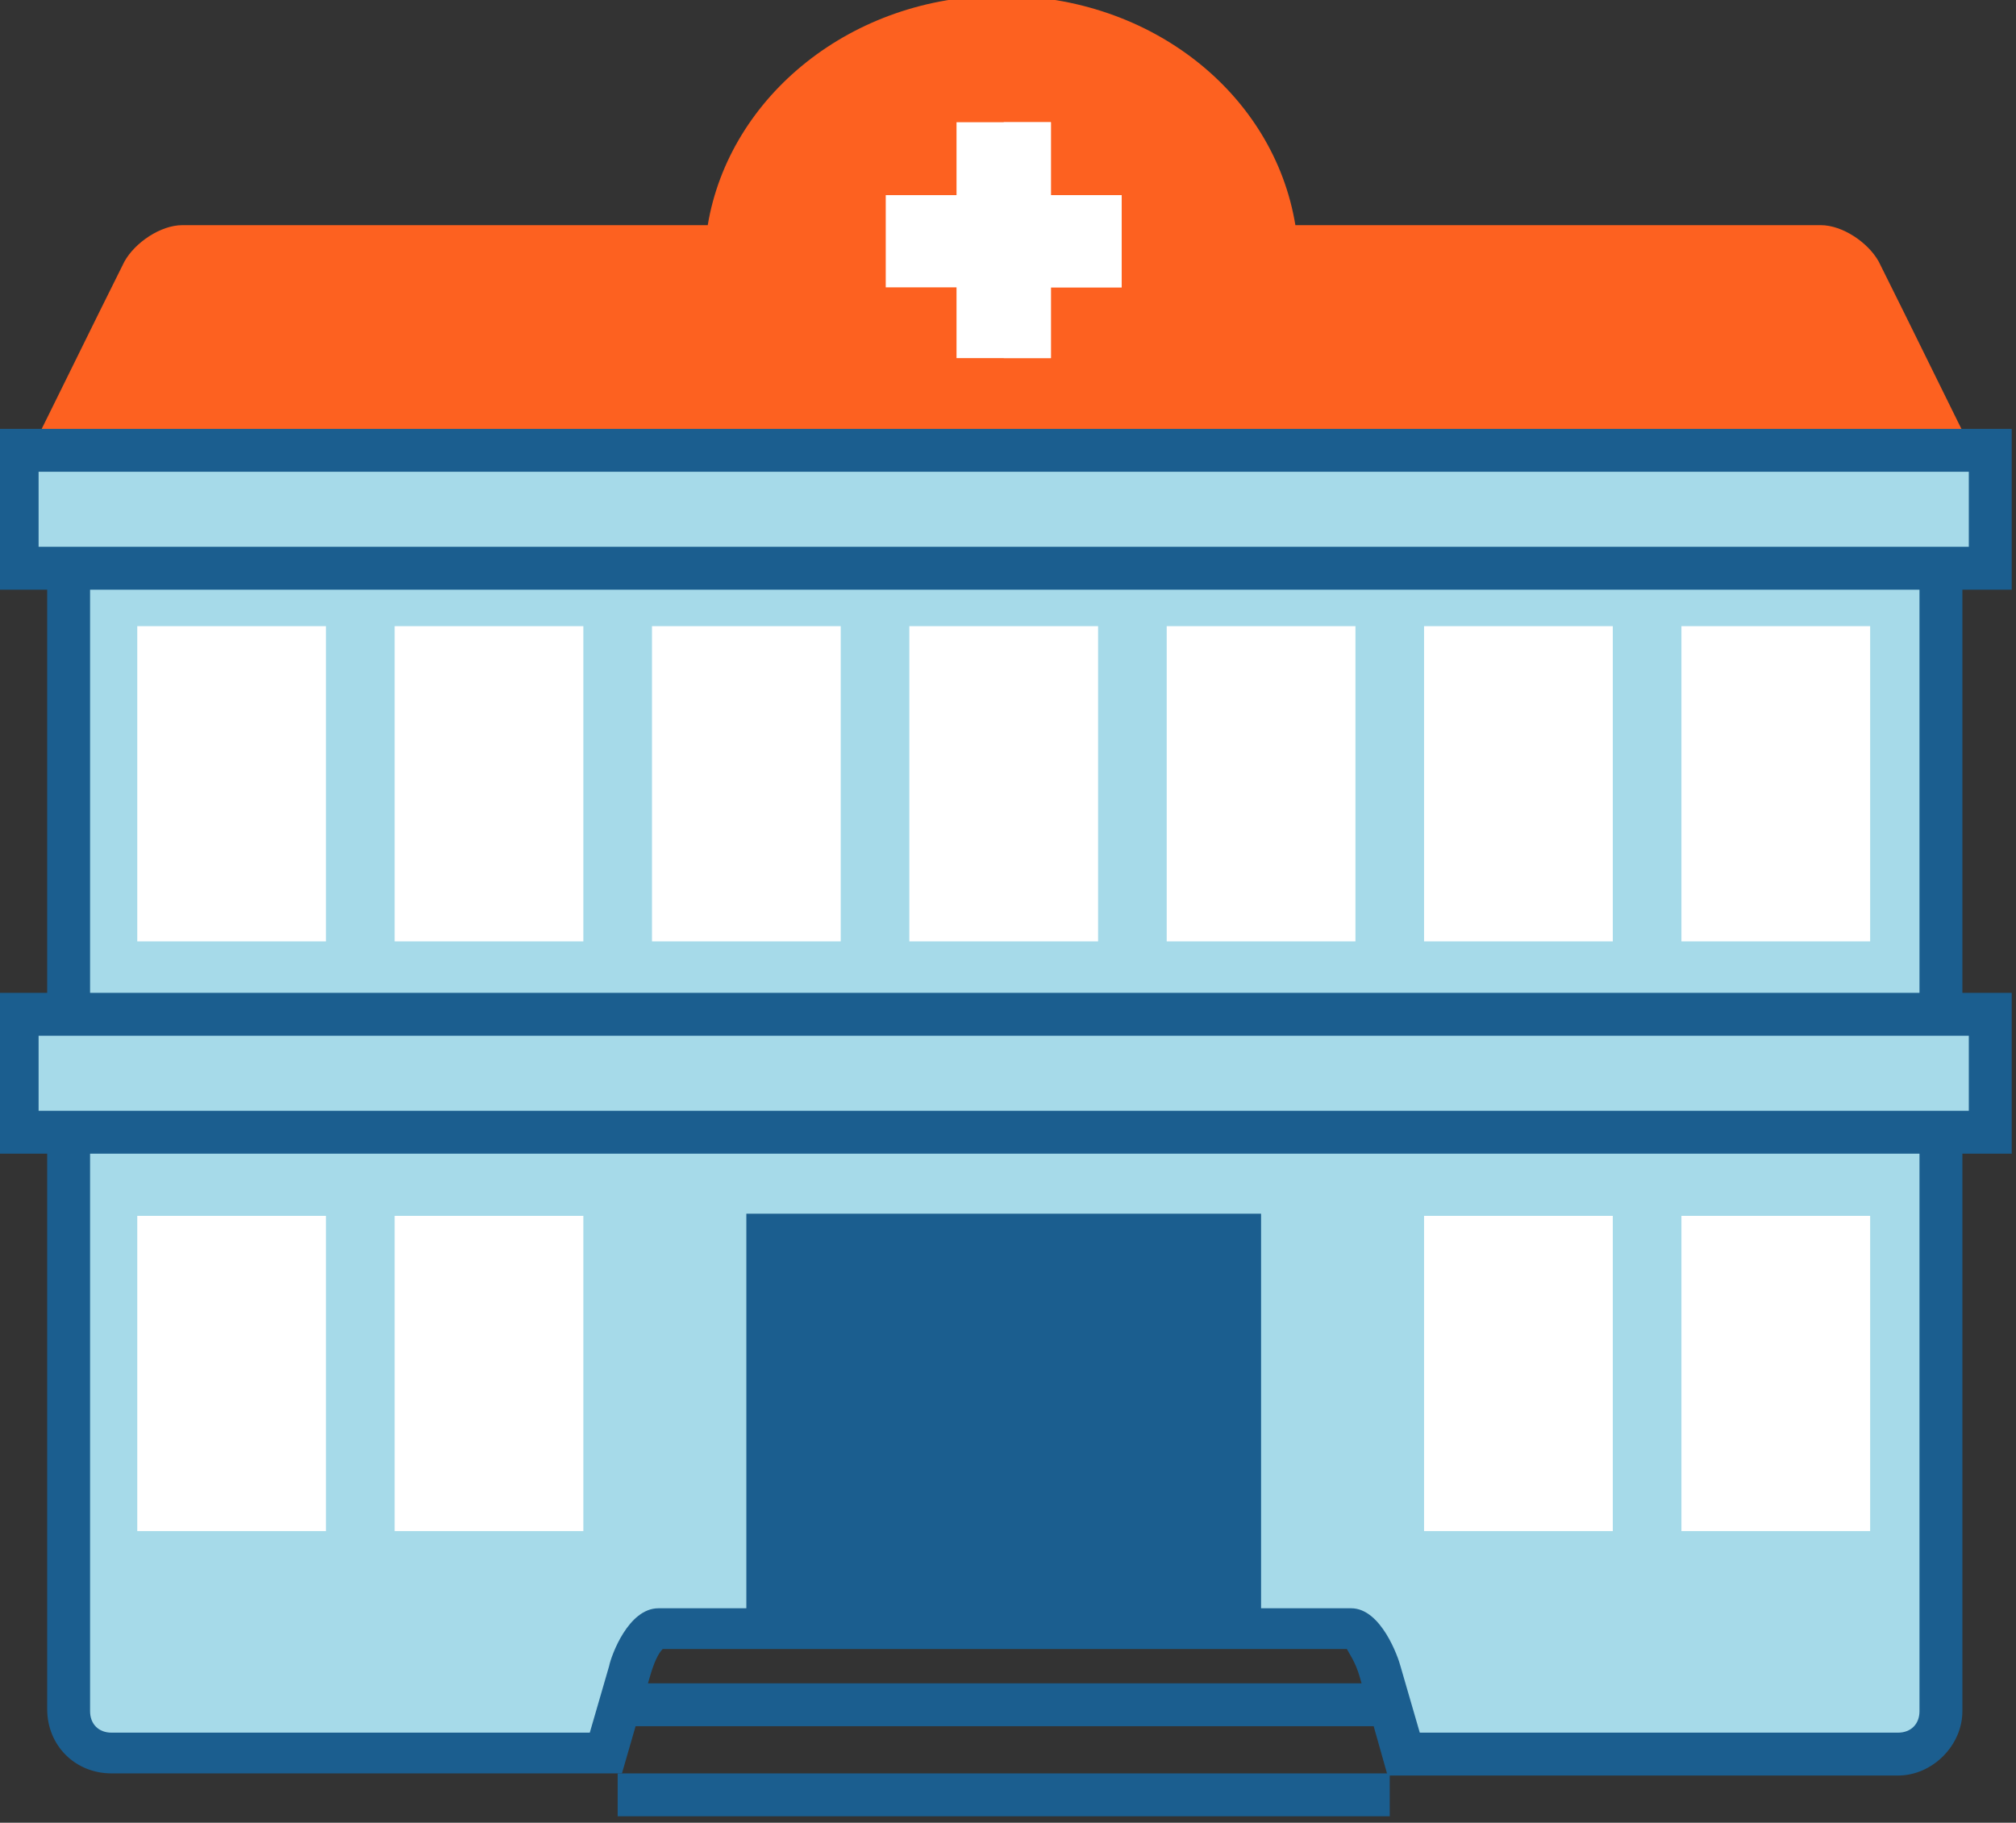
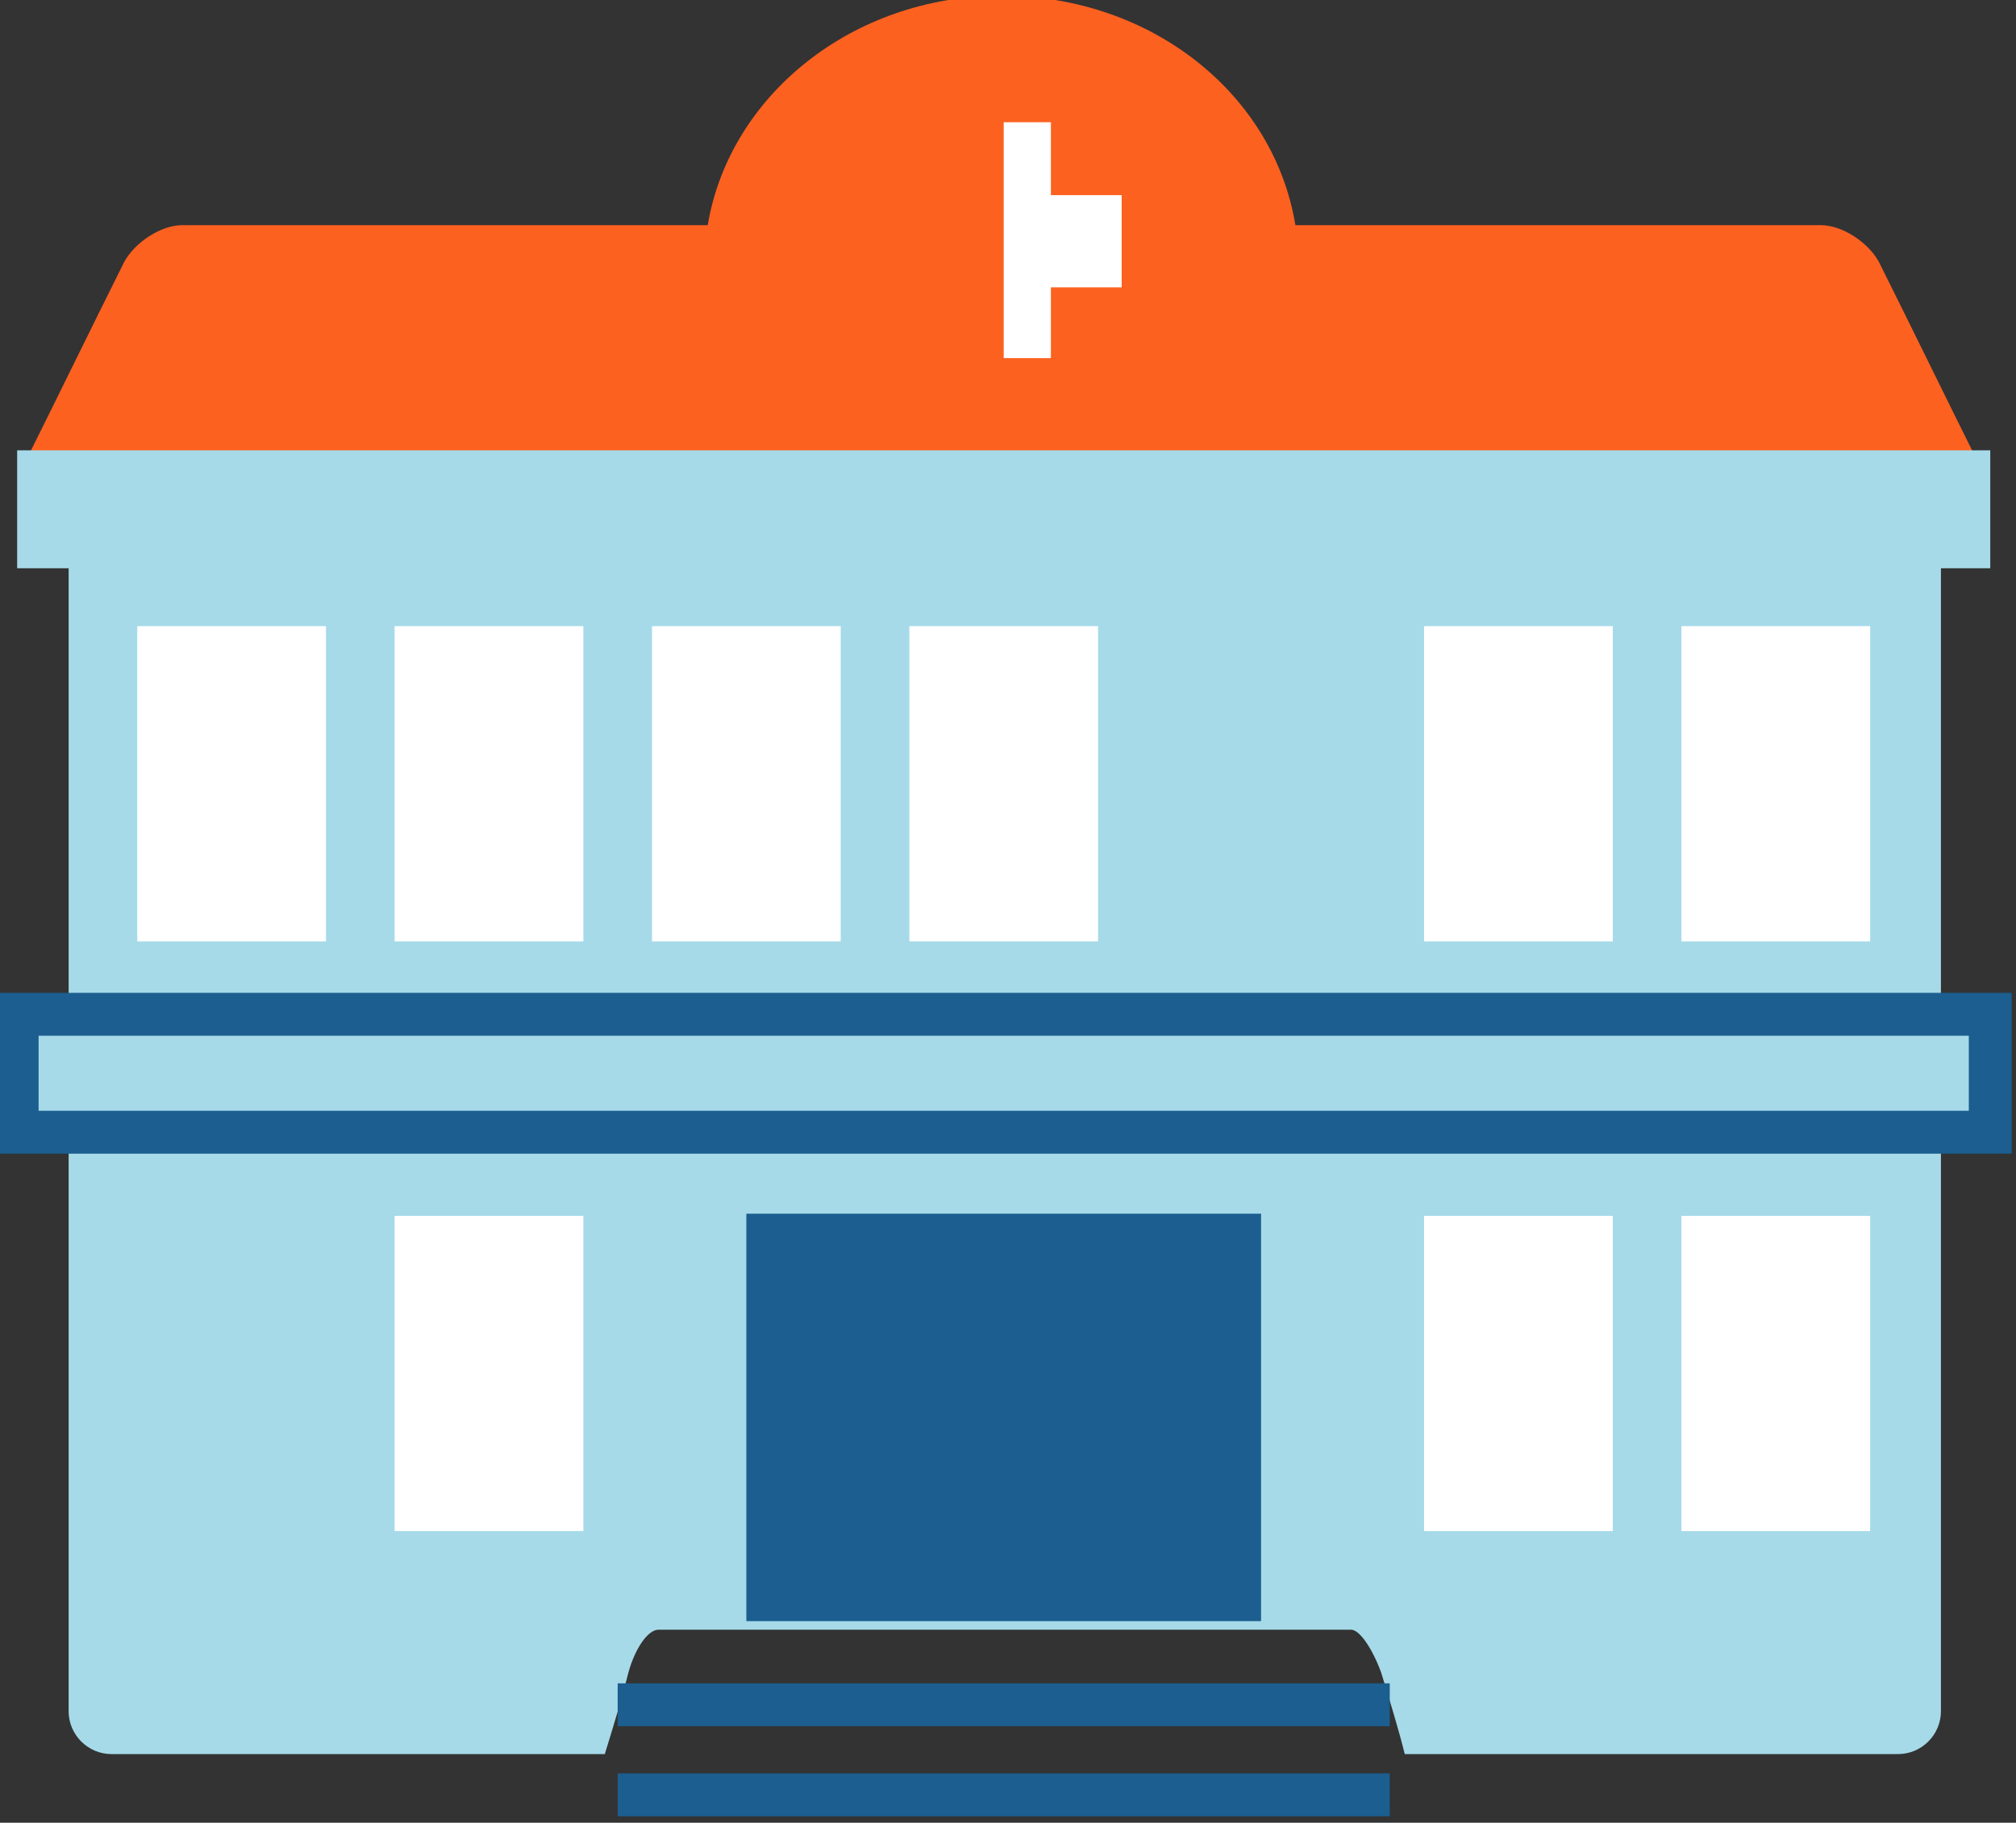
<svg xmlns="http://www.w3.org/2000/svg" version="1.1" id="레이어_1" x="0px" y="0px" viewBox="0 0 94 85" style="enable-background:new 0 0 94 85;" xml:space="preserve">
  <rect x="0" y="0" width="94" height="85" fill="#333333" stroke="none" />
  <style type="text/css">
	.st0{fill:#FD6120;}
	.st1{fill:#A6DAE9;}
	.st2{fill:#1B5E8F;}
	.st3{fill:#FFFFFF;}
</style>
  <g>
    <path class="st0" d="M92.4,21.9c-1.6-3.2-3.2-6.5-4.8-9.7c-0.5-0.9-1.7-1.7-2.7-1.7c-8.2,0-16.3,0-24.5,0   c-1-6.1-6.7-10.7-13.7-10.7c-7,0-12.7,4.7-13.7,10.7c-8.2,0-16.3,0-24.5,0c-1,0-2.2,0.8-2.7,1.7c-1.6,3.2-3.2,6.5-4.8,9.7H92.4z" />
    <g>
      <path class="st1" d="M5.2,81.8h23c0.4-1.3,0.8-2.6,1.1-3.8c0.3-1.1,0.9-2,1.4-2c10.8,0,21.6,0,32.3,0c0.4,0,1,0.9,1.4,2    c0.4,1.3,0.8,2.6,1.1,3.8h23c1.1,0,2-0.9,2-2V24.5c0-1.1-0.9-2-2-2H5.2c-1.1,0-2,0.9-2,2v55.3C3.2,80.9,4.1,81.8,5.2,81.8z" />
-       <path class="st2" d="M88.5,82.8H64.7l-1.3-4.6c-0.2-0.7-0.5-1.1-0.6-1.3H30.9c-0.2,0.2-0.4,0.6-0.6,1.3l-1.3,4.5H5.2    c-1.7,0-3-1.3-3-3V24.5c0-1.7,1.3-3,3-3h83.3c1.7,0,3,1.3,3,3v55.3C91.5,81.4,90.1,82.8,88.5,82.8z M66.2,80.8h22.3    c0.6,0,1-0.4,1-1V24.5c0-0.6-0.4-1-1-1H5.2c-0.6,0-1,0.4-1,1v55.3c0,0.6,0.4,1,1,1h22.3l0.9-3.1c0.1-0.5,0.9-2.7,2.3-2.7H63    c1.4,0,2.2,2.3,2.3,2.7L66.2,80.8z" />
    </g>
    <g>
-       <polygon class="st3" points="52.3,9.1 49,9.1 49,5.7 44.6,5.7 44.6,9.1 41.3,9.1 41.3,13.4 44.6,13.4 44.6,16.7 49,16.7 49,13.4     52.3,13.4   " />
      <polygon class="st3" points="49,5.7 46.8,5.7 46.8,16.7 49,16.7 49,13.4 52.3,13.4 52.3,9.1 49,9.1   " />
    </g>
    <g>
      <rect x="6.4" y="29.2" class="st3" width="8.8" height="14.7" />
      <rect x="18.4" y="29.2" class="st3" width="8.8" height="14.7" />
      <rect x="30.4" y="29.2" class="st3" width="8.8" height="14.7" />
      <rect x="42.4" y="29.2" class="st3" width="8.8" height="14.7" />
-       <rect x="54.4" y="29.2" class="st3" width="8.8" height="14.7" />
      <rect x="66.4" y="29.2" class="st3" width="8.8" height="14.7" />
      <rect x="78.4" y="29.2" class="st3" width="8.8" height="14.7" />
    </g>
-     <rect x="6.4" y="56.7" class="st3" width="8.8" height="14.7" />
    <rect x="18.4" y="56.7" class="st3" width="8.8" height="14.7" />
    <rect x="66.4" y="56.7" class="st3" width="8.8" height="14.7" />
    <rect x="78.4" y="56.7" class="st3" width="8.8" height="14.7" />
    <rect x="34.8" y="56.6" class="st2" width="24" height="19" />
    <g>
      <rect x="28.8" y="78.5" class="st2" width="36" height="2" />
    </g>
    <g>
      <rect x="28.8" y="82.7" class="st2" width="36" height="2" />
    </g>
    <g>
      <rect x="0.8" y="47.3" class="st1" width="92" height="5.5" />
      <path class="st2" d="M93.8,53.8h-94v-7.5h94V53.8z M1.8,51.8h90v-3.5h-90V51.8z" />
    </g>
    <g>
      <rect x="0.8" y="21" class="st1" width="92" height="5.5" />
-       <path class="st2" d="M93.8,27.5h-94V20h94V27.5z M1.8,25.5h90V22h-90V25.5z" />
    </g>
  </g>
</svg>